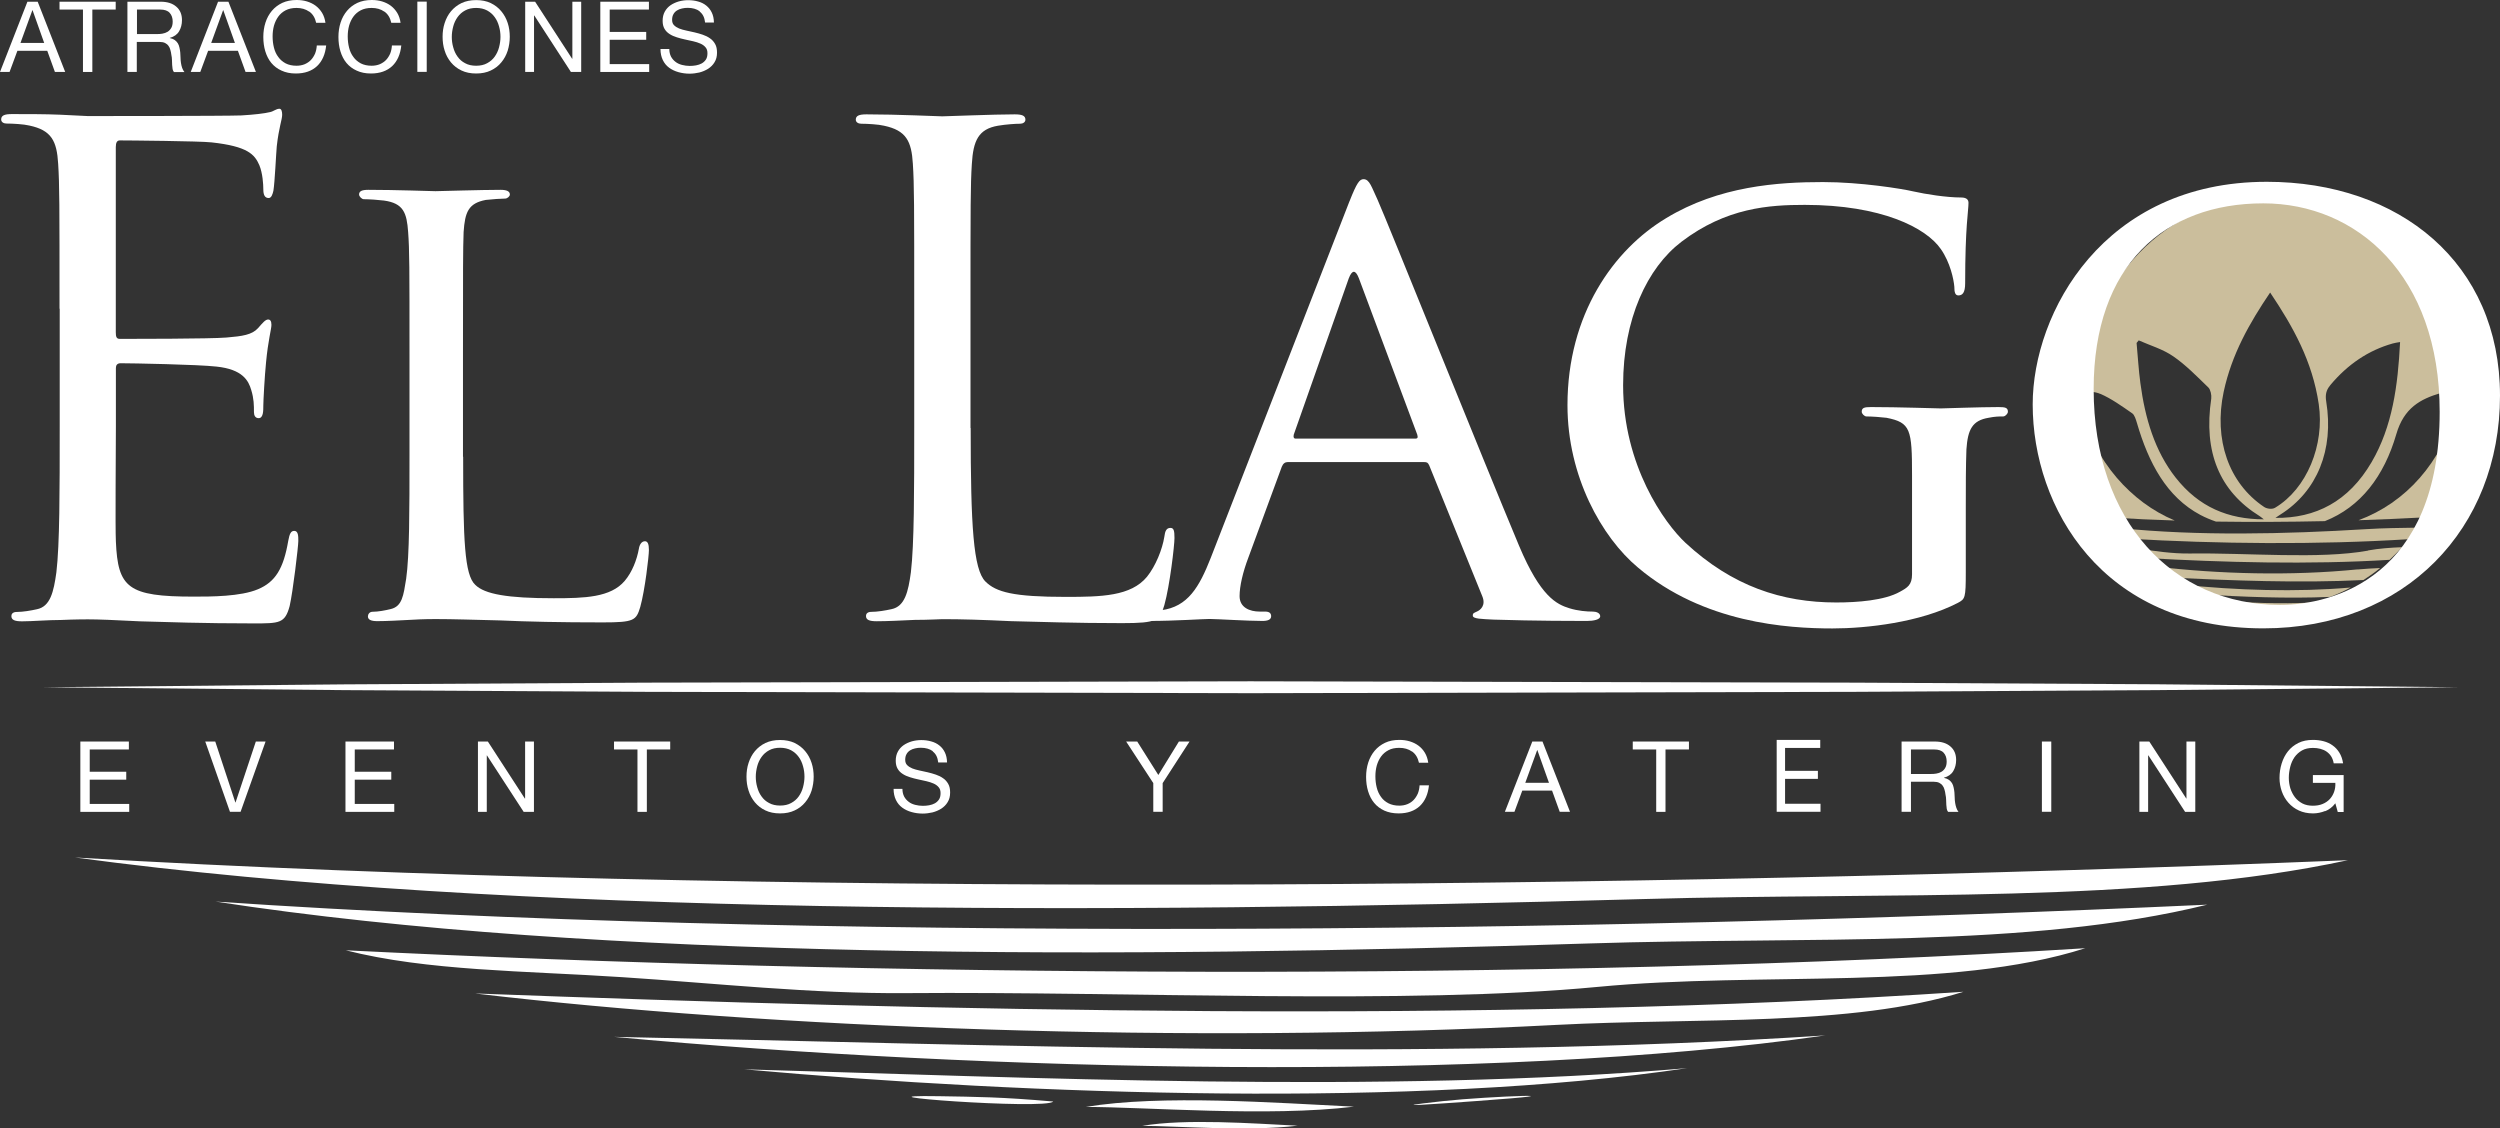
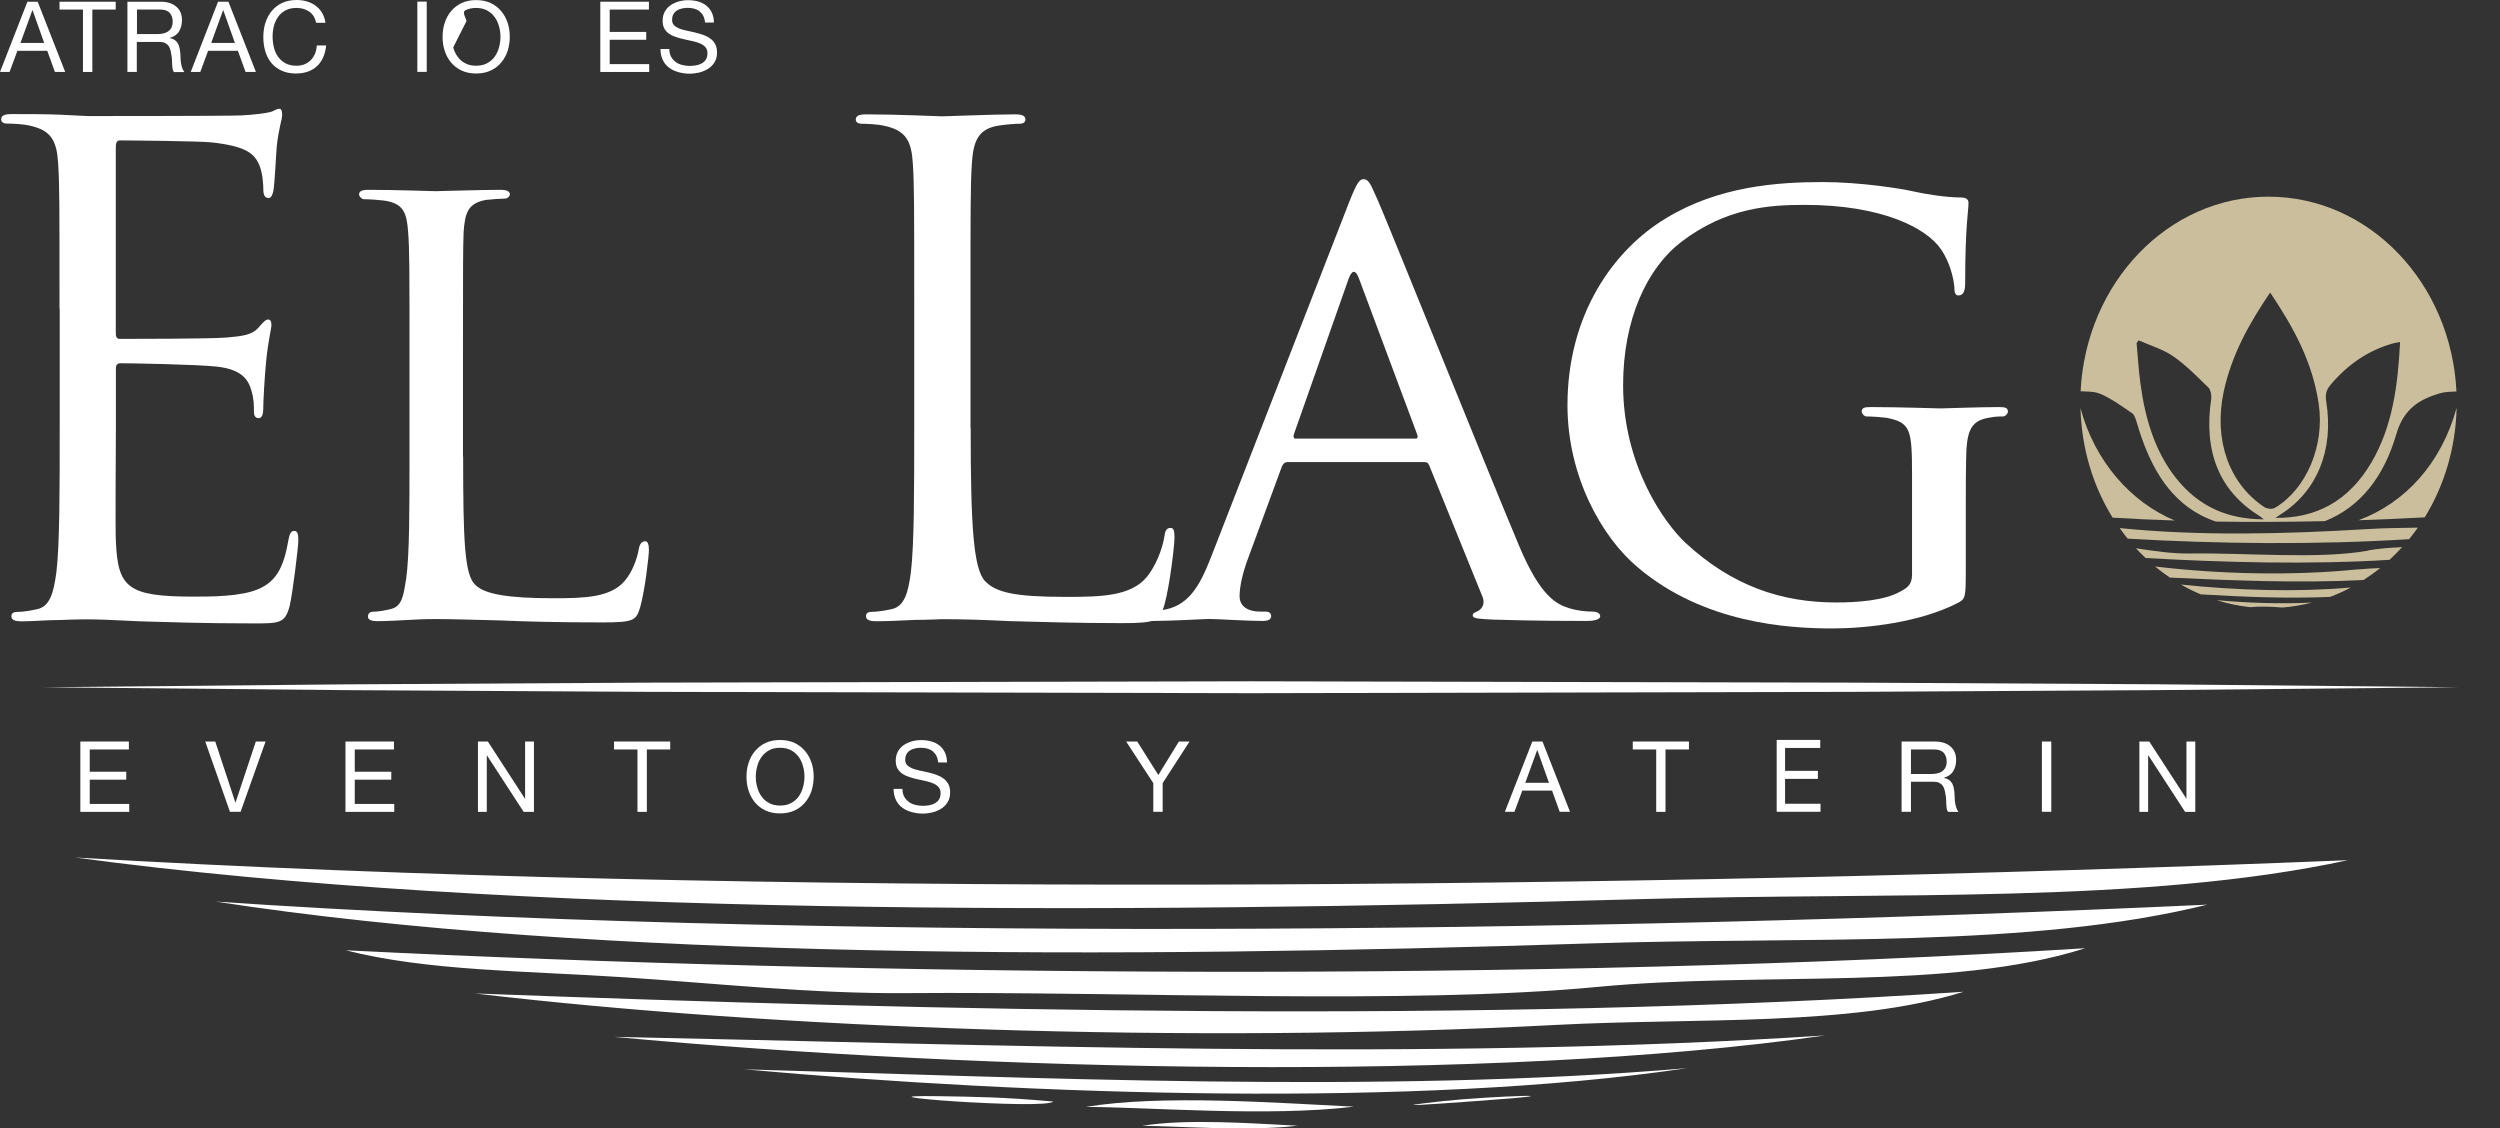
<svg xmlns="http://www.w3.org/2000/svg" id="Layer_1" data-name="Layer 1" viewBox="0 0 277.23 125.13">
  <rect x="0" y="0" width="277.23" height="125.13" fill="#333333" stroke="none" />
  <defs>
    <style> .cls-1 { fill: #cbbe9c; } .cls-2 { fill: #fff; } </style>
  </defs>
  <path class="cls-1" d="M230.71,45.28c.12,4.49,1.41,8.65,3.56,12.12,2.25.14,4.55.25,6.89.32-4.85-2.02-8.86-6.54-10.45-12.45" />
  <path class="cls-1" d="M241.85,64.82c.7.41,1.44.77,2.19,1.09,4.59.27,9.55.49,14.35.28.79-.3,1.56-.64,2.29-1.04-6,.53-12.7.32-18.83-.33" />
  <path class="cls-1" d="M272.42,45.22c-1.67,6.09-5.64,10.53-10.88,12.47,2.47-.08,4.93-.19,7.34-.32,2.15-3.48,3.43-7.65,3.54-12.14" />
  <path class="cls-1" d="M261.44,63.14c-7.37.74-15.42.52-22.46-.32.53.44,1.08.85,1.64,1.23,6.89.32,14.28.63,21.47.27.64-.41,1.26-.85,1.85-1.33-.84.04-1.68.08-2.5.16" />
  <path class="cls-1" d="M262.37,58.68c-9,.55-18.65.77-27.31-.12.28.4.57.79.88,1.17,9.96.59,20.99.7,31.21.06.34-.42.66-.84.97-1.28-1.9.03-3.82.05-5.75.17" />
  <path class="cls-1" d="M237.18,37.75c1.28.57,2.65.96,3.81,1.76,1.4.96,2.65,2.25,3.91,3.47.23.23.36.84.31,1.22-.88,5.93.9,10.27,5.39,13.05.09.05.16.13.44.34-3.95-.01-7.2-1.35-9.78-4.63-2.32-2.95-3.39-6.58-3.91-10.48-.2-1.47-.28-2.96-.42-4.45.08-.09.16-.18.23-.28M246.59,43.44c.89-4.15,2.85-7.6,5.15-11,2.55,3.79,4.69,7.63,5.39,12.37.67,4.55-1.33,9.4-4.85,11.5-.32.19-.9.12-1.22-.1-3.91-2.63-5.6-7.46-4.47-12.78M258.4,42.72c1.94-2.32,4.24-3.87,6.93-4.63.24-.07.48-.1.82-.16-.24,4.84-.85,9.37-3.16,13.32-2.56,4.38-6.21,6.23-10.67,6.18.19-.13.38-.26.57-.38,4.06-2.56,5.94-7.17,5.07-12.52-.12-.72-.02-1.26.44-1.8M232.93,43.68c1.23.54,2.37,1.36,3.51,2.15.27.18.41.69.53,1.08,1.29,4.42,3.29,8.2,7.03,10.19.57.3,1.15.54,1.73.74,3.99.06,8.04.04,12.08-.05,3.96-1.57,6.56-4.96,7.92-9.64.85-2.94,2.7-3.9,4.88-4.55.55-.16,1.15-.16,1.79-.19-.58-12.03-9.68-21.6-20.84-21.6s-20.24,9.55-20.84,21.58c.78.04,1.55,0,2.21.3" />
  <path class="cls-1" d="M245.8,66.55c1.2.38,2.44.64,3.71.78,1.13-.11,2.4-.06,3.6.04,1.12-.09,2.21-.28,3.27-.55-3.47.17-7.1.05-10.59-.27" />
  <path class="cls-1" d="M262.6,61.06c-5.4.98-13.41.23-19.74.32-1.98.03-4.01-.28-6-.58.34.37.7.73,1.07,1.08,8.64.49,18.1.75,27.05.2.48-.44.94-.91,1.39-1.4-1.28.05-2.55.14-3.77.36" />
  <path class="cls-2" d="M6.6,34.22c0-11.6,0-13.68-.15-16.06-.15-2.53-.74-3.72-3.2-4.24-.6-.15-1.86-.22-2.53-.22-.3,0-.59-.15-.59-.45,0-.45.37-.6,1.19-.6,1.71,0,3.72,0,5.35.07l3.05.15c.52,0,15.32,0,17.03-.07,1.41-.08,2.6-.22,3.2-.37.37-.07.67-.37,1.04-.37.22,0,.3.3.3.67,0,.52-.37,1.41-.6,3.5-.07.74-.22,4.01-.37,4.91-.08.37-.22.82-.52.82-.45,0-.6-.37-.6-.97,0-.52-.07-1.78-.44-2.67-.52-1.19-1.27-2.09-5.29-2.53-1.26-.15-9.36-.22-10.18-.22-.3,0-.45.22-.45.74v20.53c0,.52.08.74.45.74.96,0,10.11,0,11.82-.15,1.78-.15,2.83-.3,3.5-1.04.52-.59.82-.96,1.12-.96.22,0,.37.15.37.6s-.37,1.71-.6,4.17c-.15,1.48-.3,4.24-.3,4.76,0,.6,0,1.41-.52,1.41-.37,0-.52-.3-.52-.67,0-.74,0-1.48-.3-2.45-.3-1.04-.96-2.3-3.86-2.6-2.01-.23-9.37-.37-10.63-.37-.37,0-.52.22-.52.52v6.55c0,2.53-.08,11.15,0,12.71.22,5.13,1.34,6.1,8.62,6.1,1.93,0,5.21,0,7.14-.82,1.93-.81,2.83-2.3,3.35-5.35.15-.82.3-1.12.67-1.12.45,0,.45.6.45,1.12,0,.59-.6,5.65-.96,7.21-.52,1.93-1.12,1.93-4.02,1.93-5.58,0-9.66-.15-12.56-.23-2.9-.15-4.68-.22-5.8-.22-.15,0-1.42,0-2.98.07-1.48,0-3.2.15-4.31.15-.82,0-1.19-.15-1.19-.59,0-.22.15-.45.6-.45.67,0,1.56-.15,2.23-.3,1.49-.3,1.86-1.93,2.16-4.09.37-3.12.37-8.99.37-16.13v-13.09Z" />
  <path class="cls-2" d="M51.36,50.65c0,9.3.15,13.09,1.34,14.2,1.04,1.04,3.57,1.49,8.7,1.49,3.42,0,6.32-.08,7.88-1.93.82-.97,1.34-2.31,1.57-3.57.07-.45.3-.82.67-.82.3,0,.44.3.44.97s-.44,4.46-.96,6.32c-.45,1.49-.67,1.71-4.17,1.71-4.68,0-8.33-.08-11.38-.22-2.97-.07-5.2-.15-7.14-.15-.3,0-1.41,0-2.68.08-1.34.07-2.75.15-3.79.15-.67,0-1.04-.15-1.04-.52,0-.22.15-.52.52-.52.6,0,1.41-.15,2.01-.3,1.27-.3,1.41-1.49,1.71-3.35.37-2.6.37-7.58.37-13.68v-11.16c0-9.81,0-11.6-.15-13.61-.15-2.15-.52-3.2-2.68-3.5-.52-.07-1.64-.15-2.24-.15-.22,0-.52-.3-.52-.52,0-.37.3-.52,1.04-.52,2.97,0,7.06.15,7.43.15.3,0,5.2-.15,7.21-.15.67,0,1.04.15,1.04.52,0,.22-.3.45-.52.45-.45,0-1.41.07-2.15.15-1.93.37-2.31,1.34-2.46,3.57-.07,2.01-.07,3.79-.07,13.61v11.3Z" />
  <path class="cls-2" d="M107.64,47.45c0,10.93.3,15.69,1.63,17.03,1.19,1.19,3.12,1.71,8.92,1.71,3.94,0,7.22-.07,9-2.23.96-1.19,1.71-3.05,1.93-4.46.07-.59.22-.96.67-.96.37,0,.45.3.45,1.12s-.52,5.28-1.12,7.43c-.52,1.71-.75,2.01-4.69,2.01-5.35,0-9.22-.15-12.34-.22-3.12-.15-5.43-.22-7.58-.22-.3,0-1.56.08-3.05.08-1.49.07-3.12.15-4.24.15-.82,0-1.19-.15-1.19-.59,0-.22.15-.45.59-.45.67,0,1.57-.15,2.24-.3,1.48-.3,1.86-1.93,2.15-4.09.37-3.12.37-8.99.37-16.13v-13.09c0-11.6,0-13.68-.15-16.06-.15-2.53-.74-3.72-3.2-4.24-.6-.15-1.86-.22-2.53-.22-.3,0-.6-.15-.6-.45,0-.44.37-.59,1.19-.59,3.35,0,8.03.22,8.4.22s5.8-.22,8.03-.22c.82,0,1.19.15,1.19.59,0,.3-.3.45-.59.45-.52,0-1.56.07-2.45.22-2.16.37-2.75,1.64-2.9,4.24-.15,2.38-.15,4.46-.15,16.06v13.23Z" />
  <path class="cls-2" d="M156.94,48.64c.3,0,.3-.15.22-.45l-6.47-17.33c-.37-.96-.75-.96-1.12,0l-6.1,17.33c-.07.3,0,.45.22.45h13.24ZM149.65,22.32c.82-2.08,1.12-2.45,1.56-2.45.67,0,.89.89,1.56,2.3,1.19,2.68,11.67,28.78,15.69,38.37,2.38,5.65,4.16,6.47,5.57,6.91.97.3,1.93.37,2.6.37.37,0,.82.15.82.52s-.74.52-1.49.52c-.96,0-5.8,0-10.33-.15-1.27-.07-2.31-.07-2.31-.44,0-.3.15-.3.45-.45.37-.15,1.04-.67.6-1.71l-5.88-14.5c-.15-.3-.22-.37-.59-.37h-15.09c-.3,0-.52.15-.67.52l-3.72,10.11c-.59,1.56-.96,3.12-.96,4.24,0,1.26,1.12,1.71,2.23,1.71h.6c.52,0,.67.22.67.52,0,.37-.37.52-.97.52-1.56,0-5.13-.22-5.87-.22-.67,0-3.94.22-6.62.22-.81,0-1.26-.15-1.26-.52,0-.3.3-.52.59-.52.45,0,1.42-.07,1.93-.15,2.98-.37,4.24-2.6,5.5-5.8l15.39-39.56Z" />
  <path class="cls-2" d="M212.03,52.73c0-5.13-.15-5.87-2.83-6.4-.52-.07-1.63-.15-2.23-.15-.22,0-.52-.3-.52-.52,0-.45.3-.52,1.04-.52,2.97,0,7.36.15,7.73.15.3,0,4.39-.15,6.4-.15.75,0,1.04.07,1.04.52,0,.22-.3.52-.52.52-.44,0-.89,0-1.63.15-1.78.3-2.3,1.27-2.45,3.5-.07,2.01-.07,3.87-.07,6.55v7.06c0,2.9-.07,2.98-.89,3.42-4.17,2.16-10.11,2.83-13.9,2.83-4.98,0-14.28-.59-21.57-6.76-4.01-3.35-7.81-10.11-7.81-17.99,0-10.11,5.13-17.25,10.93-20.74,5.87-3.57,12.41-4.01,17.4-4.01,4.16,0,8.77.74,10.04,1.04,1.34.3,3.64.67,5.28.67.67,0,.82.3.82.6,0,.89-.37,2.6-.37,8.92,0,1.04-.3,1.34-.75,1.34-.37,0-.45-.37-.45-.96-.07-.82-.45-2.68-1.49-4.17-1.63-2.38-6.61-4.91-15.09-4.91-3.94,0-8.7.3-13.68,4.09-3.79,2.89-6.47,8.55-6.47,15.91,0,8.92,4.61,15.32,6.91,17.47,5.21,4.83,10.71,6.62,16.73,6.62,2.31,0,5.35-.22,7.06-1.19.82-.45,1.34-.75,1.34-1.93v-10.93Z" />
-   <path class="cls-2" d="M252.85,67.08c5.87,0,17.69-3.12,17.69-21.41,0-15.17-9.22-23.12-19.56-23.12-10.93,0-18.81,6.84-18.81,20.59,0,14.72,8.84,23.94,20.67,23.94M251.36,20.16c14.72,0,25.87,9,25.87,23.72s-10.48,25.8-26.25,25.8c-17.92,0-25.57-13.46-25.57-24.83,0-10.19,7.88-24.69,25.95-24.69" />
  <polygon class="cls-2" points="4.75 76.21 38.23 75.89 71.72 75.7 138.68 75.55 205.65 75.7 239.13 75.88 272.62 76.21 239.13 76.53 205.65 76.72 138.68 76.87 71.72 76.72 38.23 76.53 4.75 76.21" />
  <path class="cls-2" d="M4.9,4.76l-1.29-3.63h-.02l-1.32,3.63h2.64ZM4.18.19l3.05,7.79h-1.14l-.85-2.35H1.93l-.87,2.35H0L3.04.19h1.14Z" />
  <polygon class="cls-2" points="6.6 1.06 6.6 .19 12.83 .19 12.83 1.06 10.24 1.06 10.24 7.98 9.2 7.98 9.2 1.06 6.6 1.06" />
  <path class="cls-2" d="M18.03,3.72c.22-.03.41-.11.58-.21.16-.11.29-.25.39-.43.1-.17.15-.41.15-.69,0-.39-.11-.72-.33-.96-.22-.25-.57-.37-1.06-.37h-2.57v2.72h2.16c.24,0,.47-.01.69-.05M17.81.19c.74,0,1.32.18,1.74.55.42.36.63.86.63,1.49,0,.47-.11.89-.32,1.24-.21.36-.56.6-1.03.73v.02c.22.04.41.12.55.22.14.1.25.22.34.36.08.14.15.3.18.48.04.17.07.35.09.55.01.18.02.38.03.58,0,.19.02.39.05.58.03.19.07.37.13.54.06.17.14.32.25.46h-1.16c-.07-.08-.12-.19-.15-.33-.02-.14-.04-.29-.05-.46,0-.17-.01-.36-.02-.55,0-.2-.03-.39-.07-.58-.02-.19-.06-.37-.11-.54-.04-.17-.11-.32-.21-.45-.09-.13-.22-.23-.37-.31-.16-.08-.36-.12-.61-.12h-2.53v3.33h-1.04V.19h3.67Z" />
  <path class="cls-2" d="M26.05,4.76l-1.29-3.63h-.02l-1.32,3.63h2.64ZM25.33.19l3.05,7.79h-1.15l-.85-2.35h-3.3l-.87,2.35h-1.06L24.18.19h1.14Z" />
  <path class="cls-2" d="M34.29,1.29c-.4-.28-.87-.41-1.41-.41-.47,0-.87.09-1.2.26-.33.17-.61.41-.82.7-.21.29-.37.63-.48,1.01-.1.38-.15.77-.15,1.18,0,.45.05.86.15,1.26.1.4.26.74.48,1.03.21.3.49.53.82.71.33.17.74.26,1.2.26.34,0,.64-.06.91-.17.27-.12.5-.27.69-.47.19-.2.34-.44.46-.71.11-.28.17-.58.19-.9h1.04c-.1.98-.44,1.75-1.01,2.29-.58.54-1.36.82-2.36.82-.61,0-1.13-.11-1.58-.32-.45-.2-.83-.49-1.13-.85-.3-.36-.52-.8-.67-1.29-.15-.49-.22-1.02-.22-1.59s.08-1.1.24-1.6c.16-.5.4-.93.71-1.3.31-.37.69-.66,1.15-.88.46-.21.99-.32,1.59-.32.41,0,.79.05,1.15.16.36.11.69.27.97.48.28.21.52.48.71.79.19.32.31.68.37,1.1h-1.03c-.12-.55-.37-.97-.77-1.25" />
-   <path class="cls-2" d="M42.62,1.29c-.4-.28-.87-.41-1.41-.41-.47,0-.87.09-1.2.26-.33.17-.61.41-.82.7-.21.29-.37.63-.48,1.01-.1.38-.15.77-.15,1.18,0,.45.05.86.15,1.26.1.4.26.74.48,1.03.21.3.49.53.82.71.33.17.74.26,1.2.26.34,0,.64-.06.91-.17.27-.12.5-.27.69-.47.19-.2.34-.44.46-.71.11-.28.17-.58.19-.9h1.04c-.1.98-.44,1.75-1.01,2.29-.58.54-1.36.82-2.36.82-.61,0-1.13-.11-1.58-.32-.45-.2-.83-.49-1.13-.85-.3-.36-.52-.8-.67-1.29-.15-.49-.22-1.02-.22-1.59s.08-1.1.24-1.6c.16-.5.4-.93.71-1.3.31-.37.69-.66,1.15-.88.46-.21.99-.32,1.59-.32.41,0,.79.05,1.15.16.36.11.69.27.97.48.28.21.52.48.71.79.19.32.31.68.37,1.1h-1.03c-.12-.55-.37-.97-.77-1.25" />
  <rect class="cls-2" x="46.28" y=".18" width="1.04" height="7.79" />
-   <path class="cls-2" d="M50.26,5.25c.1.38.26.73.48,1.03.22.31.49.55.84.73.34.19.75.28,1.22.28s.88-.09,1.22-.28c.34-.18.63-.43.84-.73.22-.31.38-.65.48-1.03.1-.38.16-.77.16-1.16s-.05-.78-.16-1.16c-.1-.38-.26-.73-.48-1.03-.22-.31-.5-.55-.84-.74-.34-.18-.75-.28-1.22-.28s-.88.09-1.22.28c-.34.18-.62.43-.84.74-.22.31-.38.65-.48,1.03-.1.38-.16.77-.16,1.16s.05.78.16,1.16M49.31,2.55c.16-.49.39-.93.7-1.3.32-.38.7-.68,1.17-.91.47-.22,1.01-.33,1.62-.33s1.16.11,1.62.33c.47.23.86.53,1.17.91.32.38.55.81.71,1.3.16.49.23,1,.23,1.53s-.08,1.04-.23,1.54c-.16.49-.39.92-.71,1.3-.31.38-.7.68-1.17.9-.46.22-1,.33-1.62.33s-1.16-.11-1.62-.33c-.47-.22-.85-.52-1.17-.9-.31-.38-.55-.81-.7-1.3-.16-.49-.23-1-.23-1.54s.07-1.04.23-1.53" />
-   <polygon class="cls-2" points="59.34 .19 63.44 6.51 63.47 6.51 63.47 .19 64.45 .19 64.45 7.98 63.31 7.98 59.25 1.72 59.22 1.72 59.22 7.98 58.24 7.98 58.24 .19 59.34 .19" />
+   <path class="cls-2" d="M50.26,5.25c.1.38.26.73.48,1.03.22.31.49.55.84.73.34.19.75.28,1.22.28s.88-.09,1.22-.28c.34-.18.63-.43.84-.73.22-.31.38-.65.48-1.03.1-.38.16-.77.16-1.16s-.05-.78-.16-1.16c-.1-.38-.26-.73-.48-1.03-.22-.31-.5-.55-.84-.74-.34-.18-.75-.28-1.22-.28s-.88.09-1.22.28s.05.78.16,1.16M49.31,2.55c.16-.49.39-.93.7-1.3.32-.38.7-.68,1.17-.91.47-.22,1.01-.33,1.62-.33s1.16.11,1.62.33c.47.23.86.53,1.17.91.32.38.55.81.71,1.3.16.49.23,1,.23,1.53s-.08,1.04-.23,1.54c-.16.49-.39.92-.71,1.3-.31.38-.7.68-1.17.9-.46.22-1,.33-1.62.33s-1.16-.11-1.62-.33c-.47-.22-.85-.52-1.17-.9-.31-.38-.55-.81-.7-1.3-.16-.49-.23-1-.23-1.54s.07-1.04.23-1.53" />
  <polygon class="cls-2" points="71.96 .19 71.96 1.06 67.61 1.06 67.61 3.54 71.66 3.54 71.66 4.41 67.61 4.41 67.61 7.11 71.99 7.11 71.99 7.98 66.57 7.98 66.57 .19 71.96 .19" />
  <path class="cls-2" d="M77.59,1.25c-.34-.25-.79-.38-1.32-.38-.22,0-.44.02-.64.07-.21.04-.4.12-.56.22-.16.1-.3.24-.39.41-.1.17-.15.38-.15.64,0,.24.07.44.21.58.15.15.33.27.57.37.24.09.5.17.8.23.3.06.6.13.91.2.31.07.61.16.91.26.3.1.56.23.8.4.24.16.43.38.57.63.15.26.21.58.21.96,0,.42-.09.77-.28,1.07-.18.3-.42.53-.71.72-.29.18-.62.32-.97.41-.36.08-.72.13-1.08.13-.44,0-.85-.06-1.24-.17-.39-.11-.73-.27-1.03-.49-.3-.22-.53-.5-.7-.85-.17-.35-.26-.76-.26-1.23h.98c0,.33.07.61.19.85.13.24.3.43.5.58.2.16.45.27.72.34.28.07.56.11.85.11.23,0,.47-.02.7-.06.24-.04.45-.12.64-.22.19-.11.34-.25.46-.43.12-.18.17-.42.17-.7s-.07-.49-.21-.65c-.14-.17-.33-.31-.56-.41-.24-.11-.51-.19-.8-.26-.3-.07-.6-.14-.91-.2s-.61-.15-.91-.24c-.3-.09-.57-.21-.8-.36-.24-.15-.43-.34-.57-.58-.14-.24-.21-.53-.21-.89,0-.39.08-.73.24-1.02.16-.29.37-.52.64-.71.27-.18.57-.32.91-.42.33-.09.68-.14,1.04-.14.4,0,.77.05,1.11.15.34.09.64.24.9.45s.46.46.61.77c.15.31.23.67.24,1.11h-.98c-.06-.56-.26-.96-.61-1.22" />
  <polygon class="cls-2" points="14.29 82.23 14.29 83.11 9.95 83.11 9.95 85.58 14 85.58 14 86.46 9.95 86.46 9.95 89.15 14.33 89.15 14.33 90.03 8.91 90.03 8.91 82.23 14.29 82.23" />
  <polygon class="cls-2" points="25.5 90.02 22.76 82.23 23.87 82.23 26.1 88.99 26.12 88.99 28.37 82.23 29.45 82.23 26.68 90.02 25.5 90.02" />
  <polygon class="cls-2" points="43.69 82.23 43.69 83.11 39.34 83.11 39.34 85.58 43.39 85.58 43.39 86.46 39.34 86.46 39.34 89.15 43.72 89.15 43.72 90.03 38.31 90.03 38.31 82.23 43.69 82.23" />
  <polygon class="cls-2" points="54.1 82.23 58.2 88.55 58.23 88.55 58.23 82.23 59.21 82.23 59.21 90.03 58.07 90.03 54 83.77 53.98 83.77 53.98 90.03 53 90.03 53 82.23 54.1 82.23" />
  <polygon class="cls-2" points="68.09 83.11 68.09 82.23 74.32 82.23 74.32 83.11 71.73 83.11 71.73 90.03 70.69 90.03 70.69 83.11 68.09 83.11" />
  <path class="cls-2" d="M83.97,87.29c.1.38.26.73.48,1.03.22.31.49.55.84.73.34.19.75.28,1.22.28s.88-.09,1.22-.28c.34-.18.63-.43.84-.73.22-.31.38-.65.48-1.03.1-.38.16-.77.16-1.16s-.05-.78-.16-1.16c-.1-.38-.26-.73-.48-1.03-.22-.31-.5-.55-.84-.74-.34-.18-.75-.28-1.22-.28s-.88.09-1.22.28c-.34.18-.62.43-.84.74-.22.31-.38.65-.48,1.03-.1.38-.16.77-.16,1.16s.05.78.16,1.16M83.01,84.6c.16-.49.39-.93.7-1.3.32-.38.7-.68,1.17-.91.47-.22,1.01-.33,1.62-.33s1.16.11,1.62.33c.47.23.86.53,1.17.91.32.38.55.81.71,1.3.16.49.23,1,.23,1.53s-.08,1.04-.23,1.54c-.16.49-.39.92-.71,1.3-.31.38-.7.68-1.17.9-.46.22-1,.33-1.62.33s-1.16-.11-1.62-.33c-.47-.22-.85-.52-1.17-.9-.31-.38-.55-.81-.7-1.3-.16-.49-.23-1-.23-1.54s.07-1.04.23-1.53" />
  <path class="cls-2" d="M103.44,83.3c-.34-.25-.79-.38-1.32-.38-.22,0-.44.02-.64.07-.21.04-.4.12-.56.22-.16.1-.3.24-.39.41-.1.17-.15.38-.15.64,0,.24.07.44.21.58.15.15.33.27.57.37.24.09.5.17.8.23.3.06.6.13.91.2.31.07.61.16.91.26.3.1.56.23.8.4.24.16.43.38.57.63.15.26.21.58.21.96,0,.42-.09.77-.28,1.07-.18.3-.42.53-.71.72-.29.18-.62.32-.97.41-.36.08-.72.13-1.08.13-.44,0-.85-.06-1.24-.17-.39-.11-.73-.27-1.03-.49-.3-.22-.53-.5-.7-.85-.17-.35-.26-.76-.26-1.23h.98c0,.33.07.61.19.85.13.24.3.43.5.58.2.16.45.27.72.34.28.07.56.11.85.11.23,0,.47-.02.7-.06.24-.04.45-.12.64-.22.19-.11.34-.25.46-.43.12-.18.17-.42.17-.7s-.07-.49-.21-.65c-.14-.17-.33-.31-.56-.41-.24-.11-.51-.19-.8-.26-.3-.07-.6-.14-.91-.2s-.61-.15-.91-.24c-.3-.09-.57-.21-.8-.36-.24-.15-.43-.34-.57-.58-.14-.24-.21-.53-.21-.89,0-.39.08-.73.24-1.02.16-.29.37-.52.64-.71.27-.18.57-.32.91-.42.33-.09.68-.14,1.04-.14.4,0,.77.05,1.11.15.34.09.64.24.9.45.26.2.46.46.61.77.15.31.23.67.24,1.11h-.98c-.06-.56-.26-.96-.61-1.22" />
  <polygon class="cls-2" points="128.93 90.02 127.89 90.02 127.89 86.84 124.88 82.23 126.11 82.23 128.45 85.94 130.73 82.23 131.91 82.23 128.93 86.84 128.93 90.02" />
-   <path class="cls-2" d="M156.58,83.34c-.4-.28-.87-.41-1.41-.41-.47,0-.87.08-1.2.26-.33.17-.61.41-.82.7-.21.29-.37.63-.48,1.01-.1.38-.15.77-.15,1.18,0,.45.05.86.15,1.26.1.4.26.74.48,1.04.21.3.49.53.82.7.33.17.74.26,1.2.26.34,0,.64-.06.91-.17.27-.11.5-.27.69-.47.19-.2.34-.44.46-.71.11-.28.17-.58.19-.9h1.04c-.1.98-.44,1.75-1.01,2.29-.58.54-1.36.82-2.36.82-.61,0-1.13-.11-1.58-.31-.45-.21-.83-.49-1.13-.86-.3-.36-.52-.8-.67-1.29-.15-.49-.22-1.02-.22-1.59s.08-1.1.24-1.6c.16-.49.4-.93.71-1.3.31-.37.69-.66,1.15-.88s.99-.32,1.59-.32c.41,0,.79.05,1.15.16.36.11.69.27.97.48.28.21.52.47.71.79.19.32.31.68.37,1.1h-1.03c-.12-.55-.37-.97-.77-1.25" />
  <path class="cls-2" d="M171.77,86.81l-1.29-3.63h-.02l-1.32,3.63h2.64ZM171.05,82.23l3.05,7.79h-1.14l-.85-2.35h-3.3l-.87,2.35h-1.06l3.04-7.79h1.14Z" />
  <polygon class="cls-2" points="181.06 83.11 181.06 82.23 187.29 82.23 187.29 83.11 184.69 83.11 184.69 90.03 183.66 90.03 183.66 83.11 181.06 83.11" />
  <polygon class="cls-2" points="201.85 82.05 201.85 82.94 197.95 82.94 197.95 85.48 201.59 85.48 201.59 86.37 197.95 86.37 197.95 89.13 201.88 89.13 201.88 90.02 197.02 90.02 197.02 82.05 201.85 82.05" />
  <path class="cls-2" d="M214.76,85.77c.22-.03.41-.11.57-.21.16-.11.3-.25.39-.43.1-.17.15-.41.15-.69,0-.39-.11-.72-.33-.96-.22-.25-.57-.37-1.06-.37h-2.57v2.72h2.16c.24,0,.47-.01.69-.05M214.55,82.23c.74,0,1.32.18,1.74.55.42.36.63.86.63,1.49,0,.47-.11.89-.32,1.24-.21.36-.56.6-1.03.73v.02c.22.04.41.12.55.22.14.1.25.22.34.36.08.14.15.3.18.48.04.17.07.35.09.55.01.18.02.38.03.58,0,.19.02.39.05.58.03.19.07.37.13.54.05.17.14.32.24.46h-1.15c-.07-.08-.12-.19-.15-.33-.02-.14-.04-.29-.05-.46,0-.17-.01-.36-.02-.55,0-.2-.03-.39-.07-.58-.02-.19-.06-.37-.11-.54-.04-.17-.11-.32-.21-.45-.09-.13-.22-.23-.37-.31-.16-.08-.36-.12-.61-.12h-2.53v3.33h-1.04v-7.79h3.67Z" />
  <rect class="cls-2" x="226.43" y="82.23" width="1.04" height="7.79" />
  <polygon class="cls-2" points="238.34 82.23 242.44 88.55 242.46 88.55 242.46 82.23 243.44 82.23 243.44 90.03 242.31 90.03 238.24 83.77 238.21 83.77 238.21 90.03 237.24 90.03 237.24 82.23 238.34 82.23" />
-   <path class="cls-2" d="M257.85,89.93c-.45.18-.91.27-1.36.27-.58,0-1.11-.11-1.56-.32-.46-.21-.85-.5-1.17-.87-.32-.36-.56-.78-.73-1.26-.16-.47-.25-.96-.25-1.47,0-.57.08-1.11.24-1.62.16-.51.39-.96.7-1.35.31-.39.69-.69,1.15-.92s1-.34,1.62-.34c.42,0,.81.05,1.19.15.37.1.71.25,1,.47.3.21.54.48.74.8.2.32.34.72.41,1.18h-1.04c-.05-.3-.15-.56-.28-.77-.14-.22-.31-.39-.51-.53-.2-.14-.43-.24-.69-.31-.26-.07-.54-.1-.82-.1-.48,0-.88.09-1.22.28-.33.19-.61.44-.83.75-.21.31-.37.66-.47,1.06-.1.4-.16.8-.16,1.22s.06.8.17,1.17c.12.37.29.7.51.99.22.29.5.51.83.69.33.17.72.25,1.15.25.41,0,.77-.06,1.08-.19.32-.13.58-.31.8-.54.21-.23.37-.49.48-.8.11-.31.16-.64.14-1h-2.49v-.87h3.41v4.1h-.65l-.27-.97c-.31.41-.68.7-1.13.88" />
  <path class="cls-2" d="M120.4,122.75c6.64,0,20.15,1.13,29.75-.03-8.67-.42-21.34-1.37-29.75.03" />
  <path class="cls-2" d="M126.65,124.85c3.85,0,11.68.65,17.24-.02-5.03-.25-12.37-.8-17.24.02" />
  <path class="cls-2" d="M160.06,122.1c-7.67.84-.14.27,3.61,0,13.29-.96,1.42-.55-3.61,0" />
  <path class="cls-2" d="M82.53,118.58c31.81,2.86,74.5,4.32,104.57-.13-33.66,2.88-73.56,1-104.57.13" />
  <path class="cls-2" d="M68.1,114.98c40.55,3.78,97.11,5.18,134.31-.16-44.27,2.9-93.05.99-134.31.16" />
  <path class="cls-2" d="M52.77,110.18c32.47,3.83,78.94,5.63,119.89,3.47,15.41-.81,32.68.22,45.07-3.67-52.96,3.58-114.96,2.07-164.96.19" />
  <path class="cls-2" d="M38.34,105.38c9.05,2.3,19.86,2.27,30.65,2.98,10.19.66,21.09,1.86,31.55,1.77,24.57-.2,55.66,1.31,76.62-.69,18.25-1.74,39.08.5,54.08-4.29-60.33,3.79-135.36,3.1-192.91.23" />
  <path class="cls-2" d="M23.91,99.98c42.28,6.51,100.15,6.32,152.35,4.64,24.27-.78,48.68.59,68.51-4.3-69.6,3.21-155.66,4.07-220.85-.34" />
  <path class="cls-2" d="M8.32,95.09c48.25,6.51,114.3,6.3,173.86,4.61,27.7-.79,55.55.58,78.18-4.31-79.43,3.22-177.64,4.1-252.04-.3" />
  <path class="cls-2" d="M116.79,122.15c-5.79-.51-8.58-.52-12.62-.59-11.24-.19,11.88,1.54,12.62.59" />
</svg>